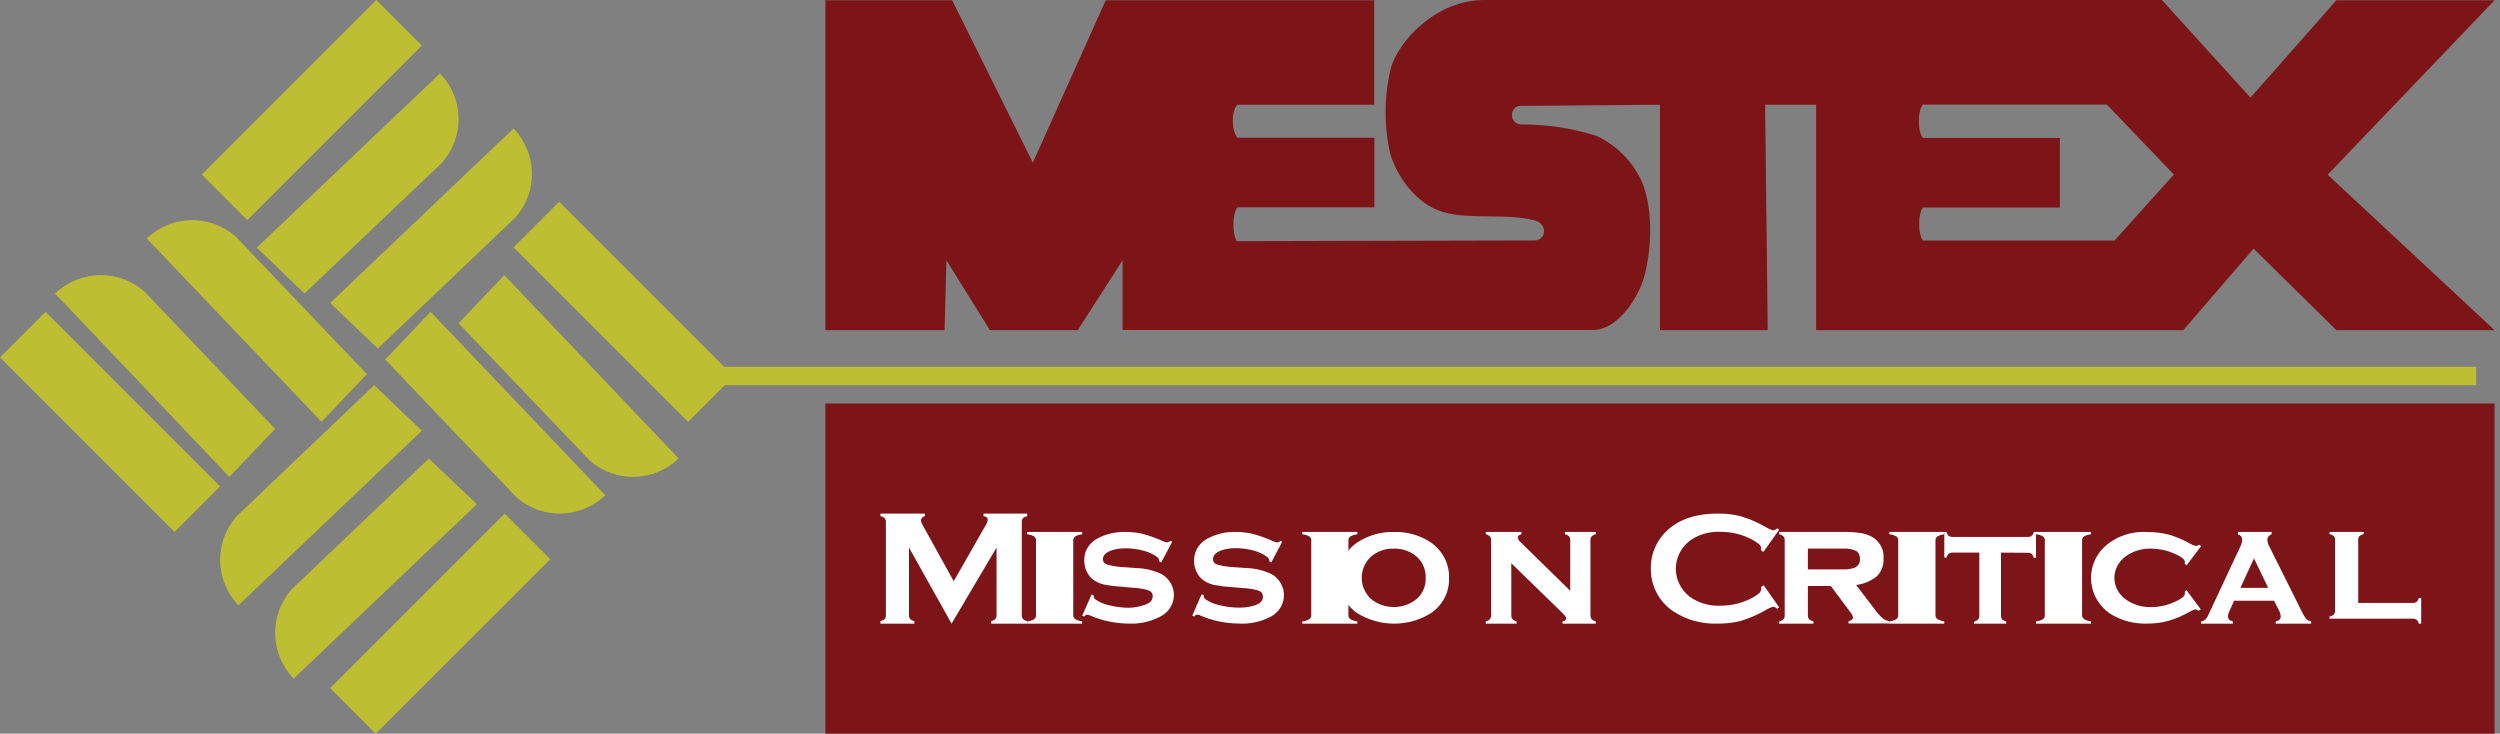
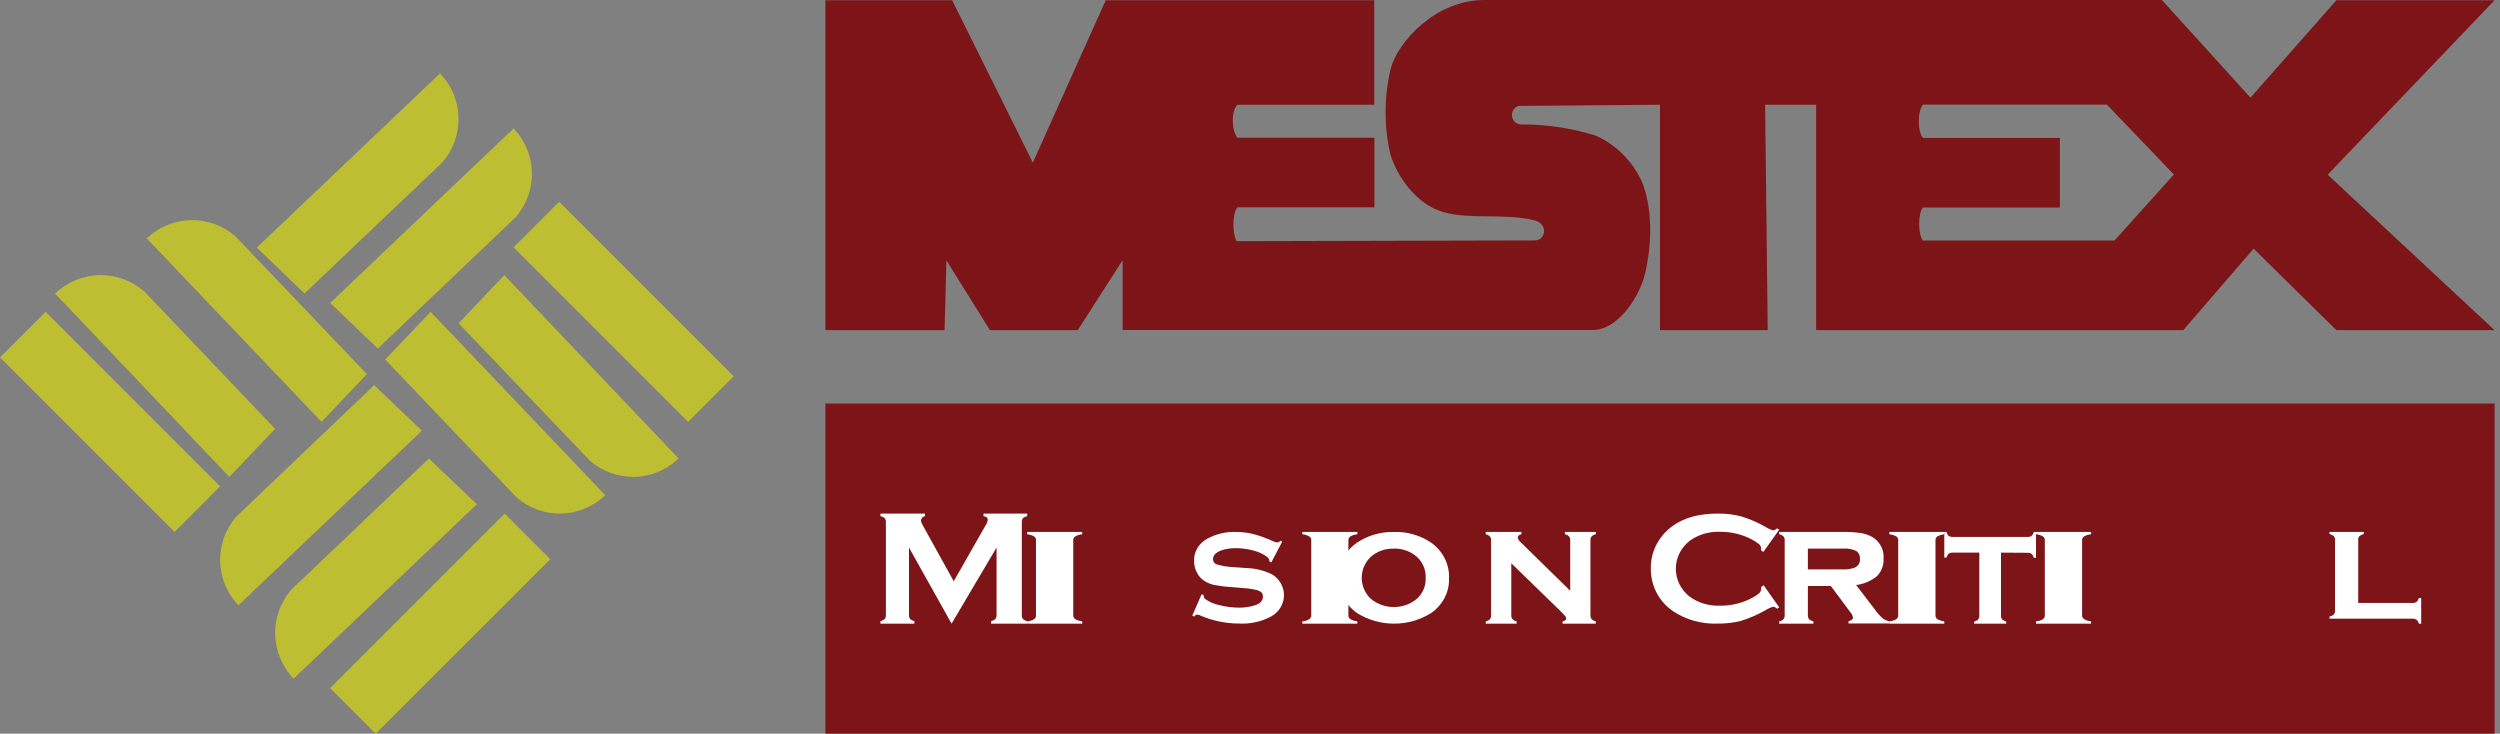
<svg xmlns="http://www.w3.org/2000/svg" width="184" height="54" viewBox="0 0 184 54" fill="none">
  <rect x="0" y="0" width="184" height="54" fill="#808080" stroke="none" />
  <rect x="60.75" y="29.7" width="122.85" height="24.3" fill="#7D1418" />
  <path d="M70.036 45.9L66.902 40.301V45.281C66.895 45.38 66.925 45.478 66.987 45.558C67.074 45.636 67.18 45.69 67.297 45.715V45.9H64.8V45.715C64.918 45.691 65.028 45.637 65.116 45.558C65.177 45.478 65.207 45.38 65.201 45.281V38.414C65.206 38.316 65.176 38.22 65.116 38.142C65.029 38.063 64.919 38.01 64.8 37.991V37.8H68.08V37.991C67.91 38.012 67.784 38.152 67.789 38.315C67.793 38.411 67.822 38.505 67.874 38.587L70.194 42.779L72.545 38.657C72.625 38.538 72.677 38.404 72.697 38.263C72.697 38.101 72.593 38.008 72.387 37.991V37.8H75.6V37.991C75.484 38.011 75.376 38.064 75.29 38.142C75.227 38.219 75.197 38.316 75.205 38.414V45.281C75.196 45.38 75.227 45.479 75.29 45.558C75.377 45.636 75.484 45.69 75.6 45.715V45.9H72.946V45.715C73.063 45.693 73.171 45.638 73.255 45.558C73.321 45.48 73.354 45.381 73.347 45.281V40.301L70.036 45.9Z" fill="white" />
  <path d="M78.992 39.767V45.283C78.982 45.386 79.035 45.488 79.141 45.571C79.282 45.652 79.458 45.709 79.65 45.735V45.9H75.6V45.735C75.794 45.715 75.972 45.66 76.109 45.577C76.213 45.494 76.262 45.391 76.248 45.288V39.767C76.265 39.664 76.215 39.562 76.109 39.479C75.969 39.398 75.792 39.343 75.6 39.321V39.15H79.65V39.321C79.458 39.343 79.281 39.398 79.141 39.479C79.031 39.561 78.978 39.664 78.992 39.767Z" fill="white" />
-   <path d="M86.274 39.874L85.468 41.395L85.323 41.322C85.329 41.211 85.284 41.102 85.2 41.026C84.904 40.796 84.559 40.63 84.19 40.539C83.754 40.417 83.302 40.355 82.848 40.355C82.497 40.349 82.148 40.4 81.815 40.506C81.389 40.657 81.173 40.875 81.173 41.154C81.169 41.339 81.297 41.503 81.483 41.551C81.874 41.661 82.278 41.724 82.685 41.741L83.63 41.809C84.286 41.825 84.93 41.982 85.515 42.267C86.072 42.598 86.407 43.184 86.4 43.811C86.393 44.439 86.044 45.017 85.48 45.337C84.759 45.737 83.932 45.931 83.099 45.896C82.092 45.893 81.097 45.683 80.181 45.281C80.131 45.26 80.078 45.247 80.023 45.242C79.929 45.248 79.845 45.301 79.802 45.381L79.65 45.32L80.339 43.754L80.49 43.81V43.855C80.487 43.952 80.53 44.044 80.607 44.107C80.916 44.323 81.271 44.474 81.646 44.548C82.12 44.669 82.608 44.731 83.099 44.733C83.482 44.721 83.86 44.651 84.219 44.526C84.634 44.397 84.838 44.185 84.838 43.894C84.838 43.603 84.698 43.503 84.406 43.408C84.068 43.323 83.722 43.272 83.373 43.257L82.469 43.178C82.077 43.154 81.687 43.105 81.302 43.033C81.054 42.98 80.817 42.888 80.601 42.759C80.35 42.608 80.148 42.393 80.018 42.138C79.872 41.871 79.798 41.573 79.802 41.272C79.772 40.614 80.125 39.994 80.718 39.661C81.364 39.303 82.102 39.127 82.848 39.153C83.281 39.15 83.713 39.2 84.132 39.303C84.62 39.432 85.094 39.603 85.55 39.812C85.657 39.869 85.774 39.906 85.894 39.924C85.989 39.908 86.075 39.863 86.14 39.796L86.274 39.874Z" fill="white" />
  <path d="M94.374 39.861L93.569 41.392L93.423 41.319C93.43 41.207 93.385 41.098 93.301 41.021C93.005 40.79 92.661 40.623 92.292 40.531C91.857 40.408 91.405 40.345 90.951 40.345C90.601 40.34 90.252 40.391 89.919 40.497C89.493 40.649 89.278 40.869 89.278 41.15C89.273 41.336 89.401 41.501 89.587 41.55C89.978 41.66 90.381 41.724 90.788 41.741L91.733 41.808C92.388 41.825 93.031 41.983 93.616 42.27C94.172 42.603 94.507 43.192 94.5 43.824C94.493 44.455 94.144 45.037 93.581 45.359C92.855 45.753 92.028 45.939 91.196 45.893C90.19 45.89 89.195 45.679 88.281 45.274C88.231 45.253 88.177 45.24 88.123 45.235C88.029 45.241 87.945 45.294 87.902 45.376L87.75 45.314L88.438 43.738L88.59 43.794V43.84C88.588 43.936 88.631 44.029 88.706 44.093C89.015 44.311 89.369 44.462 89.744 44.537C90.218 44.659 90.706 44.721 91.196 44.723C91.582 44.727 91.965 44.672 92.333 44.56C92.747 44.43 92.951 44.217 92.951 43.924C92.951 43.631 92.811 43.53 92.52 43.434C92.182 43.349 91.836 43.298 91.488 43.282L90.549 43.204C90.157 43.179 89.768 43.13 89.383 43.057C89.135 43.005 88.898 42.911 88.683 42.782C88.432 42.63 88.23 42.414 88.1 42.157C87.955 41.888 87.881 41.589 87.884 41.285C87.861 40.617 88.225 39.992 88.829 39.665C89.474 39.304 90.212 39.126 90.957 39.153C91.39 39.15 91.821 39.201 92.24 39.304C92.727 39.434 93.201 39.606 93.657 39.816C93.764 39.873 93.88 39.911 94.001 39.929C94.095 39.913 94.181 39.868 94.246 39.8L94.374 39.861Z" fill="white" />
  <path d="M99.242 39.767V45.283C99.232 45.386 99.285 45.488 99.391 45.571C99.532 45.652 99.708 45.709 99.9 45.735V45.9H95.85V45.735C96.044 45.715 96.222 45.66 96.359 45.577C96.465 45.494 96.518 45.392 96.508 45.288V39.767C96.522 39.664 96.469 39.561 96.359 39.479C96.219 39.398 96.042 39.343 95.85 39.321V39.15H99.9V39.321C99.708 39.343 99.531 39.398 99.391 39.479C99.281 39.561 99.228 39.664 99.242 39.767Z" fill="white" />
  <path fill-rule="evenodd" clip-rule="evenodd" d="M105.332 39.941C104.537 39.398 103.571 39.12 102.588 39.153C101.616 39.132 100.663 39.409 99.874 39.941C99.003 40.544 98.509 41.513 98.553 42.527C98.515 43.541 99.008 44.508 99.874 45.118C101.523 46.161 103.682 46.161 105.332 45.118C106.187 44.524 106.678 43.575 106.647 42.577C106.697 41.549 106.205 40.564 105.332 39.941ZM100.846 41.023C101.306 40.591 101.937 40.358 102.588 40.381L102.6 40.375C103.245 40.364 103.869 40.598 104.329 41.023C104.743 41.435 104.96 41.989 104.929 42.555C104.949 43.103 104.733 43.635 104.329 44.031C103.351 44.895 101.824 44.895 100.846 44.031C100.015 43.18 100.015 41.874 100.846 41.023Z" fill="white" />
  <path d="M111.231 41.455V45.283C111.225 45.386 111.256 45.488 111.32 45.571C111.402 45.654 111.508 45.711 111.623 45.735V45.9H109.35V45.735C109.465 45.715 109.572 45.66 109.654 45.577C109.717 45.494 109.749 45.392 109.743 45.288V39.767C109.751 39.664 109.719 39.561 109.654 39.479C109.57 39.398 109.465 39.343 109.35 39.321V39.15H111.975V39.321C111.796 39.362 111.707 39.444 111.707 39.556C111.727 39.688 111.797 39.808 111.903 39.891L115.569 43.483V39.767C115.576 39.665 115.547 39.563 115.486 39.479C115.399 39.4 115.292 39.345 115.177 39.321V39.15H117.45V39.321C117.335 39.343 117.23 39.398 117.146 39.479C117.081 39.561 117.049 39.664 117.057 39.767V45.283C117.051 45.386 117.083 45.488 117.146 45.571C117.23 45.652 117.335 45.709 117.45 45.735V45.9H115.004V45.735C115.182 45.7 115.272 45.624 115.272 45.512C115.268 45.448 115.241 45.387 115.194 45.341C115.09 45.217 114.979 45.1 114.861 44.989L111.231 41.455Z" fill="white" />
  <path d="M129.804 43.075L130.95 44.701L130.789 44.807C130.717 44.727 130.618 44.674 130.508 44.656C130.295 44.717 130.094 44.809 129.911 44.93C129.347 45.248 128.746 45.507 128.121 45.701C127.562 45.839 126.985 45.905 126.407 45.896C125.262 45.938 124.132 45.63 123.19 45.019C122.693 44.691 122.284 44.258 121.996 43.757C121.662 43.169 121.492 42.512 121.501 41.846C121.481 40.952 121.794 40.079 122.384 39.377C123.274 38.326 124.623 37.801 126.419 37.801C126.993 37.791 127.566 37.857 128.121 37.996C128.746 38.188 129.347 38.444 129.911 38.762C130.094 38.882 130.295 38.975 130.508 39.036C130.618 39.017 130.717 38.964 130.789 38.885L130.95 38.985L129.786 40.622L129.619 40.516C129.624 40.466 129.624 40.416 129.619 40.365C129.617 40.246 129.563 40.133 129.47 40.053C129.304 39.916 129.121 39.798 128.926 39.7C128.225 39.331 127.433 39.138 126.628 39.142C125.807 39.101 124.997 39.339 124.348 39.812C123.708 40.324 123.34 41.072 123.34 41.86C123.34 42.648 123.708 43.396 124.348 43.907C124.997 44.38 125.807 44.618 126.628 44.578C127.433 44.582 128.225 44.389 128.926 44.019C129.121 43.922 129.304 43.803 129.47 43.667C129.561 43.585 129.615 43.473 129.619 43.354C129.624 43.304 129.624 43.254 129.619 43.203L129.804 43.075Z" fill="white" />
  <path fill-rule="evenodd" clip-rule="evenodd" d="M133.06 45.282V43.129H134.749L136.176 45.047C136.282 45.162 136.352 45.303 136.381 45.453C136.381 45.576 136.275 45.665 136.052 45.724V45.888H139.05V45.724C138.865 45.689 138.692 45.61 138.547 45.494C138.327 45.292 138.131 45.067 137.964 44.823L136.611 43.058C137.184 42.986 137.722 42.755 138.156 42.394C138.488 42.043 138.657 41.581 138.628 41.111C138.683 40.5 138.39 39.907 137.858 39.558C137.599 39.401 137.31 39.293 137.008 39.24C136.548 39.172 136.083 39.142 135.618 39.152H130.95V39.322C131.069 39.348 131.178 39.403 131.267 39.481C131.33 39.565 131.361 39.667 131.353 39.77V45.288C131.36 45.392 131.327 45.494 131.26 45.576C131.175 45.657 131.067 45.712 130.95 45.735V45.9H133.47V45.735C133.349 45.707 133.238 45.651 133.147 45.571C133.085 45.486 133.055 45.385 133.06 45.282ZM135.63 41.906H133.06V40.376H135.63C135.969 40.351 136.309 40.41 136.617 40.547C136.81 40.684 136.913 40.907 136.89 41.135C136.921 41.408 136.763 41.669 136.499 41.782C136.221 41.879 135.926 41.921 135.63 41.906Z" fill="white" />
  <path d="M142.452 39.767V45.283C142.443 45.385 142.492 45.486 142.591 45.571C142.735 45.649 142.91 45.706 143.1 45.735V45.9H139.05V45.735C139.244 45.715 139.422 45.66 139.559 45.577C139.665 45.494 139.718 45.392 139.708 45.288V39.767C139.72 39.665 139.671 39.563 139.569 39.479C139.424 39.4 139.244 39.345 139.05 39.321V39.15H143.1V39.321C142.91 39.346 142.734 39.401 142.591 39.479C142.489 39.563 142.44 39.665 142.452 39.767Z" fill="white" />
  <path d="M147.274 40.673V45.316C147.269 45.413 147.298 45.509 147.356 45.589C147.441 45.664 147.545 45.718 147.658 45.744V45.9H145.298V45.744C145.409 45.725 145.511 45.673 145.588 45.594C145.65 45.516 145.681 45.42 145.676 45.322V40.673H143.71C143.606 40.666 143.503 40.696 143.42 40.757C143.342 40.836 143.288 40.934 143.263 41.041H143.1V39.15H143.263C143.283 39.257 143.336 39.355 143.414 39.434C143.497 39.495 143.6 39.524 143.705 39.517H149.24C149.343 39.524 149.445 39.496 149.53 39.439C149.609 39.358 149.663 39.258 149.687 39.15H149.85V41.052H149.687C149.662 40.945 149.608 40.847 149.53 40.768C149.447 40.707 149.344 40.677 149.24 40.685L147.274 40.673Z" fill="white" />
  <path d="M153.242 39.767V45.283C153.232 45.386 153.285 45.488 153.391 45.571C153.532 45.652 153.708 45.709 153.9 45.735V45.9H149.85V45.735C150.044 45.715 150.222 45.66 150.359 45.577C150.462 45.494 150.512 45.391 150.498 45.288V39.767C150.515 39.664 150.465 39.562 150.359 39.479C150.219 39.398 150.042 39.343 149.85 39.321V39.15H153.9V39.321C153.708 39.343 153.531 39.398 153.391 39.479C153.281 39.561 153.228 39.664 153.242 39.767Z" fill="white" />
-   <path d="M160.919 43.426L161.976 44.846L161.829 44.948C161.762 44.893 161.679 44.858 161.591 44.846C161.414 44.891 161.247 44.964 161.096 45.06C160.621 45.329 160.113 45.544 159.581 45.7C159.089 45.831 158.579 45.897 158.066 45.896C157.069 45.936 156.085 45.671 155.268 45.144C154.859 44.855 154.525 44.484 154.291 44.061C153.671 42.921 153.796 41.559 154.615 40.53C155.45 39.58 156.741 39.068 158.066 39.161C158.582 39.154 159.096 39.215 159.593 39.34C160.129 39.492 160.642 39.705 161.12 39.975C161.271 40.071 161.438 40.143 161.615 40.188C161.704 40.177 161.787 40.142 161.853 40.087L162 40.194L160.943 41.602L160.803 41.513C160.8 41.484 160.8 41.456 160.803 41.428C160.805 41.402 160.805 41.376 160.803 41.35C160.803 41.164 160.522 40.951 159.96 40.715C159.453 40.497 158.901 40.382 158.341 40.379C157.663 40.355 156.998 40.554 156.466 40.94C155.931 41.322 155.618 41.909 155.618 42.531C155.618 43.153 155.931 43.741 156.466 44.123C157 44.505 157.664 44.704 158.341 44.684C158.958 44.677 159.565 44.536 160.112 44.274C160.577 44.061 160.803 43.87 160.803 43.713C160.803 43.713 160.803 43.651 160.803 43.556L160.919 43.426Z" fill="white" />
-   <path fill-rule="evenodd" clip-rule="evenodd" d="M164.429 44.212H167.365L167.721 44.906C167.802 45.045 167.849 45.202 167.86 45.365C167.86 45.565 167.737 45.688 167.493 45.735V45.9H170.1V45.735C169.972 45.714 169.851 45.657 169.75 45.571C169.626 45.414 169.522 45.243 169.438 45.059L167.02 40.214C166.936 40.066 166.887 39.899 166.876 39.726C166.876 39.546 166.981 39.411 167.192 39.321V39.15H164.713V39.321C164.924 39.409 165.03 39.538 165.03 39.703C165.022 39.875 164.978 40.044 164.902 40.197L162.567 45.189C162.507 45.337 162.425 45.474 162.322 45.594C162.231 45.674 162.118 45.724 162 45.735V45.9H164.346V45.735C164.101 45.684 163.979 45.561 163.979 45.365C163.991 45.218 164.033 45.076 164.101 44.947L164.429 44.212ZM165.892 41.096L166.937 43.266H164.896L165.892 41.096Z" fill="white" />
  <path d="M173.566 44.377H177.549C177.659 44.386 177.769 44.358 177.859 44.299C177.944 44.221 178.003 44.122 178.026 44.015H178.2V45.9H178.026C178.008 45.791 177.949 45.691 177.859 45.617C177.77 45.555 177.66 45.526 177.549 45.533H171.45V45.377C171.57 45.358 171.681 45.306 171.766 45.227C171.833 45.149 171.866 45.053 171.859 44.955V39.734C171.868 39.636 171.835 39.538 171.766 39.461C171.68 39.385 171.57 39.332 171.45 39.311V39.15H173.969V39.311C173.85 39.335 173.741 39.387 173.652 39.461C173.586 39.539 173.555 39.636 173.566 39.734V44.377Z" fill="white" />
-   <rect x="51.3" y="27" width="130.95" height="1.35" fill="#BDBE32" />
  <path d="M37.973 15.968L27.81 25.65L24.3 22.301L37.804 9.45C39.532 11.283 39.604 14.055 37.973 15.968Z" fill="#BDBE32" />
  <path d="M32.559 11.95L22.409 21.6L18.9 18.223L32.389 5.4C34.137 7.24 34.21 10.029 32.559 11.95Z" fill="#BDBE32" />
-   <path d="M14.85 12.846L18.203 16.2L31.05 3.354L27.697 0L14.85 12.846Z" fill="#BDBE32" />
  <path d="M17.322 17.383L27 27.534L23.665 31.05L10.8 17.547C12.645 15.815 15.402 15.746 17.322 17.383Z" fill="#BDBE32" />
  <path d="M10.602 21.429L20.25 31.565L16.878 35.1L4.05 21.6C5.905 19.867 8.669 19.795 10.602 21.429Z" fill="#BDBE32" />
  <path d="M12.846 39.15L16.2 35.802L3.354 22.95L0 26.304L12.846 39.15Z" fill="#BDBE32" />
  <path d="M38.033 36.622L28.35 26.459L31.695 22.95L44.55 36.452C42.707 38.183 39.954 38.255 38.033 36.622Z" fill="#BDBE32" />
  <path d="M43.427 33.92L33.75 23.793L37.119 20.25L49.95 33.748C48.104 35.483 45.352 35.556 43.427 33.92Z" fill="#BDBE32" />
  <path d="M41.154 14.85L37.8 18.204L50.646 31.05L54 27.696L41.154 14.85Z" fill="#BDBE32" />
  <path d="M17.384 38.032L27.538 28.35L31.05 31.699L17.547 44.55C15.815 42.718 15.745 39.941 17.384 38.032Z" fill="#BDBE32" />
  <path d="M21.439 43.4L31.567 33.75L35.1 37.109L21.609 49.95C19.864 48.11 19.791 45.321 21.439 43.4Z" fill="#BDBE32" />
  <path d="M40.5 41.154L37.146 37.8L24.3 50.646L27.648 54L40.5 41.154Z" fill="#BDBE32" />
  <path fill-rule="evenodd" clip-rule="evenodd" d="M60.75 0.018V24.3H69.521L69.656 19.158L72.858 24.3H79.32L82.621 19.158V24.288H117.217C119.161 24.288 120.665 21.738 121.035 20.287C121.67 17.823 121.564 15.085 120.841 13.373C120.149 11.857 118.946 10.653 117.458 9.986C115.668 9.425 113.806 9.147 111.936 9.16C111.598 9.154 111.317 8.889 111.281 8.542C111.245 8.194 111.465 7.874 111.795 7.794L122.175 7.709V24.3H130.106L129.912 7.709H133.666V24.3H160.689L165.865 18.302L171.957 24.3H183.6L171.316 12.857L183.6 0.018H171.957L165.635 7.187L159.115 0H109.239C105.65 0 102.9 3.078 102.366 5.014C101.863 7.097 101.851 9.275 102.331 11.364C102.836 12.997 104.228 15.037 106.243 15.613C107.207 15.898 108.37 15.911 109.555 15.924C110.719 15.937 111.904 15.95 112.946 16.22C113.945 16.481 113.792 17.653 112.993 17.695L91.004 17.75C90.675 17.082 90.71 15.643 91.081 15.261H101.156V10.138H91.081C90.64 9.682 90.593 8.122 91.081 7.709H101.144V0.018H81.382L76.018 11.971L70.079 0.018H60.75ZM151.607 10.15H141.532C141.126 9.731 141.121 8.14 141.532 7.697H155.067L159.996 12.845L155.631 17.701H141.532C141.156 17.288 141.156 15.668 141.532 15.273H151.607V10.15Z" fill="#7D1418" />
</svg>